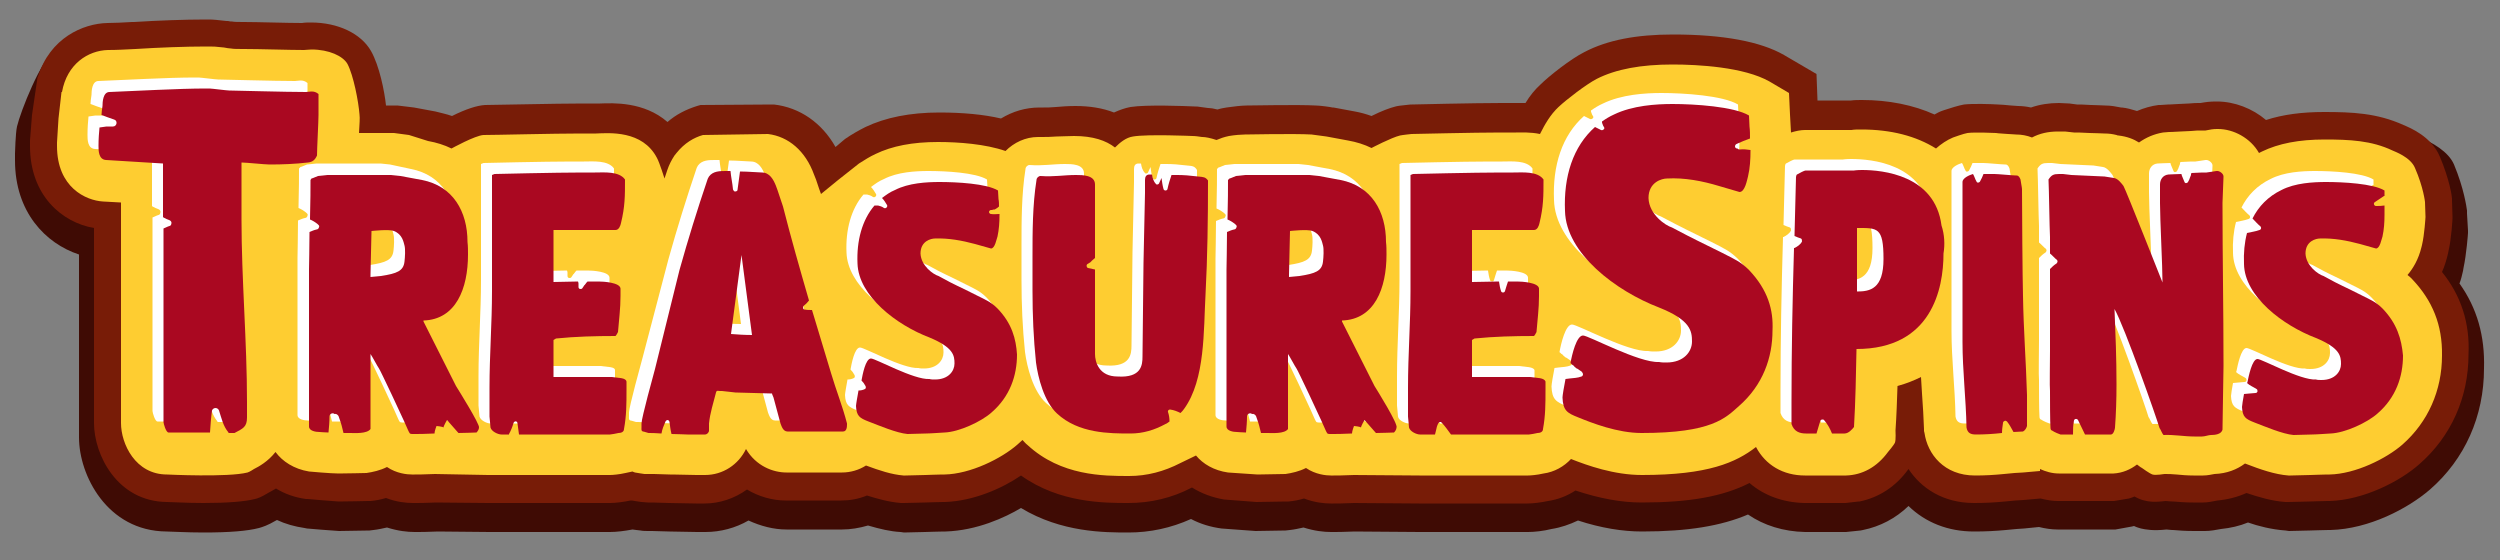
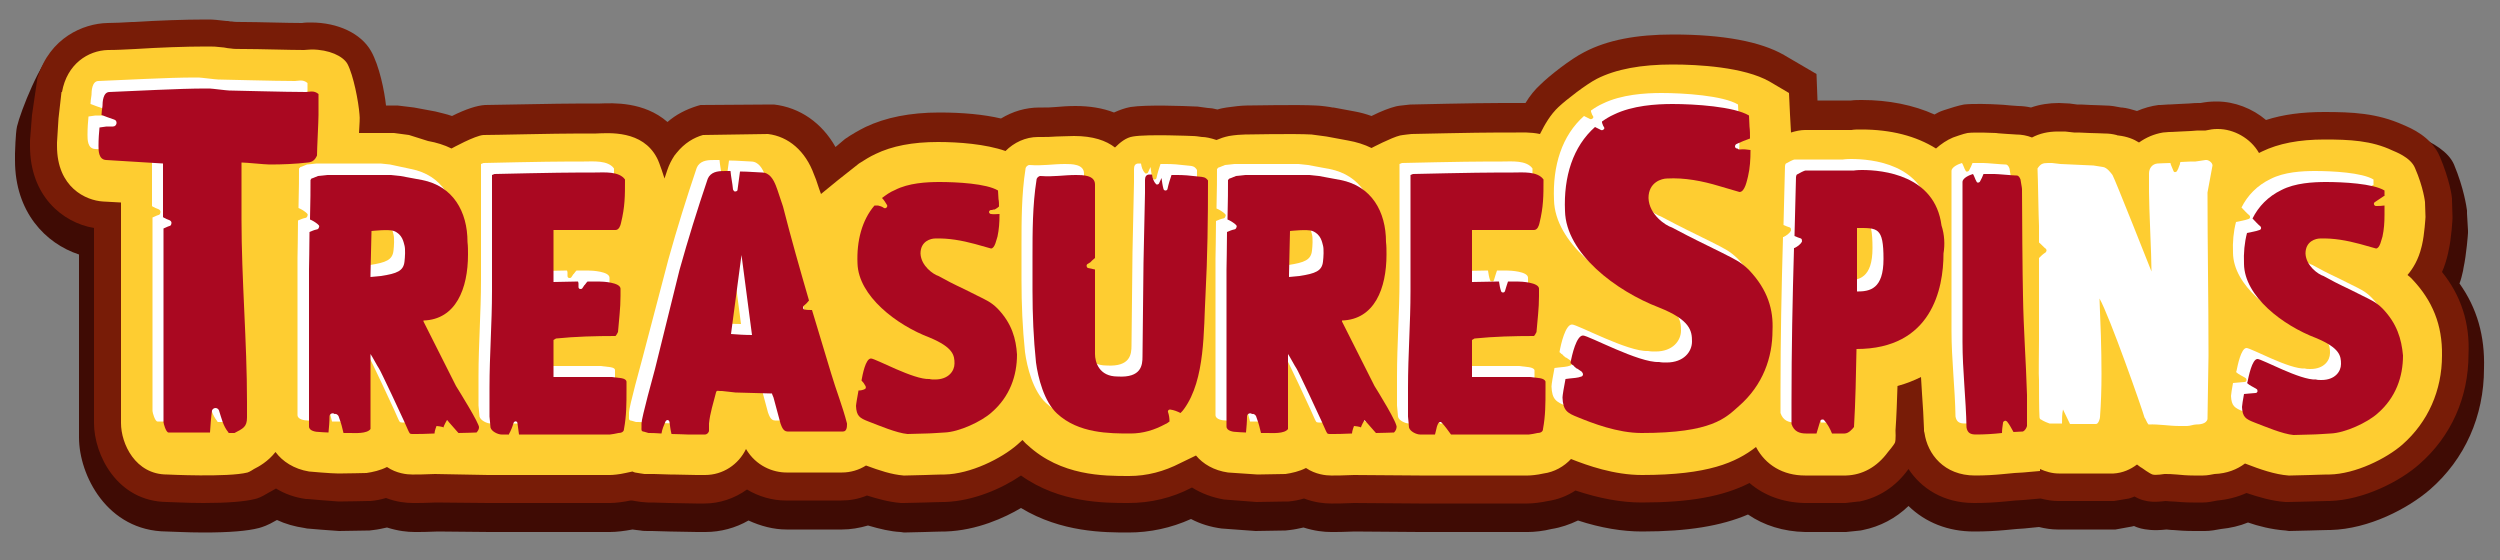
<svg xmlns="http://www.w3.org/2000/svg" version="1.1" id="Layer_1" x="0px" y="0px" viewBox="0 0 500 112" style="enable-background:new 0 0 500 112;" xml:space="preserve">
  <rect x="0" y="0" width="500" height="112" fill="#808080" stroke="none" />
  <style type="text/css">
	.st0{fill:#3F0B04;}
	.st1{fill:#781C07;}
	.st2{fill:#FECD31;}
	.st3{fill:#FFFFFF;}
	.st4{fill:#AA0821;}
</style>
  <g>
    <path class="st0" d="M491.9,56.7c0.3-0.8,0.5-1.6,0.7-2.5l0.1-0.6c0.6-2.8,0.9-6.9,0.9-7l0-0.5l-0.2-3.4l0-0.6   c-0.1-0.7-0.6-4.4-2.6-9.2c-2.2-5.1-12.5-7.3-14.2-8c-5.8-2.7-21.7,5.1-27.5,5.1c-6.9,0-48.7-3.8-50.5-3.5   c-1,0.2-34.7-0.1-34.7-0.1S342.6,39,340,39c-6.6,0-168-6.4-174.6-6.4c-5.5,0-10.2-2.5-13.3-6.4c-1.3,0.3-2.6,0.5-4,0.5   c-1.6-0.2-3.1-0.4-4.7-0.6c-0.9-0.2-1.7-0.5-2.5-0.9c-2.8,1.8-6,2.8-9.3,2.8c-5.1,0-9.4-2.1-12.6-5.5c-6.5,1.7-13.3,1.7-20,1.7   c-2.1,1.8-4.5,3.4-7.1,4.8c-8.7,4.6-18.7,2-24.1-6.3c-1.9-2.9-2.6-6.3-2.4-9.8C62,11,57.5,13.6,56,10c-3-0.1-31.7,0.5-33,1   c-2.2,1.1-9-2.9-12-1c-2.8,1.9-6.9,12.3-7.6,15.3C3.1,26.6,3,30.7,3,30.7l0,0.5c0,0.3,0,0.6,0,0.9c0,10.3,6.1,16.6,12.8,18.8v36.6   c0,7.5,5.6,18.7,17.5,18.8c0.9,0,4,0.2,7.4,0.2c5.2,0,8.8-0.3,11.1-0.9c0.7-0.2,1.7-0.5,3.4-1.5c0.1,0,0.1-0.1,0.2-0.1   c1.7,0.8,3.5,1.3,5.5,1.6l0.5,0.1c1.1,0.1,4.8,0.4,6.4,0.5c1.4,0,4.7-0.1,6.1-0.1l0.8-0.1c0.9-0.1,1.8-0.3,2.7-0.5   c2.2,0.7,4.1,0.9,5.5,0.9h0.5c0.7,0,1.9,0,4.2-0.1l10.3,0.1H122c1.3,0,2.9-0.2,4.5-0.5c0.5,0.1,1,0.1,1.6,0.2   c0.5,0.1,1.1,0.1,1.6,0.1c0.1,0,0.4,0,0.7,0l3.5,0.1l5.5,0.1h1.7c3,0,6-0.8,8.6-2.3c2.4,1.1,5,1.8,7.6,1.8h11.1   c1.7,0,3.5-0.3,5.2-0.8c2.4,0.7,4.5,1.2,6.5,1.3l0.7,0.1l4.2-0.1c1,0,2.2-0.1,3.7-0.1l0.4,0c6.3-0.2,11.9-2.8,15.1-4.7   c8.1,4.9,16.7,4.9,21.5,4.9c4.3,0,8.5-0.9,12.5-2.7c1.9,1,3.9,1.6,6.1,1.9l6.8,0.5l6-0.1l0.9-0.1c0.9-0.1,1.8-0.3,2.7-0.5   c2.2,0.7,4.1,0.9,5.5,0.9h0.5c0.7,0,1.9,0,4.2-0.1c1.3,0,12.3,0.1,13,0.1h21.7c1.3,0,3.1-0.2,4.7-0.6c1.9-0.3,3.6-0.9,5.3-1.7   c4.6,1.5,8.9,2.2,12.8,2.2c9.1,0,15.8-1.1,21.2-3.4c3.2,2.2,7.1,3.4,11.4,3.5l8.2,0l2.9-0.3l0.5-0.1c3.4-0.7,6.5-2.3,9.1-4.8   c3.4,3.3,7.9,5.1,13.1,5.1c2.3,0,4.3-0.1,6.4-0.3l2.1-0.2c0.5,0,1-0.1,1.5-0.1l3-0.3c1.2,0.3,2.5,0.5,3.7,0.5l11.6,0l3.3-0.6   l0.4-0.1c0.6,0.3,1.1,0.4,1.4,0.5c0.9,0.2,2.4,0.5,5.1,0.2c0.3,0,0.7,0.1,1.1,0.1l0.2,0c1.1,0.1,2.5,0.2,4.2,0.2l2,0l0.2,0   c1.1,0,2.1-0.2,3.2-0.4c1.9-0.2,3.7-0.6,5.4-1.3c2,0.7,4.7,1.4,7.5,1.6l0.7,0.1l4.2-0.1c1,0,2.2-0.1,3.7-0.1l0.4,0   c7.7-0.2,15.5-4.3,19.9-8.1c7-6.1,10.8-14.7,10.8-24.2C497,67.2,495.4,61.6,491.9,56.7z" />
    <g>
      <path class="st1" d="M488.4,54.4c0.5-1.1,0.9-2.4,1.2-3.7l0.1-0.5c0.6-2.5,0.8-6.5,0.8-6.5l0-0.3l-0.1-3.3l0-0.4    c0-0.4-0.5-3.8-2.4-8.3c-1.7-4.1-5.9-5.8-7.3-6.4c-5.3-2.4-10.3-2.6-15.9-2.6c-4.4,0-8.2,0.5-11.6,1.6c-2.7-2.3-6.3-3.7-9.8-3.7    h-0.2c-1.2,0-2,0.1-3.1,0.3l-0.3,0c-0.5,0-1.1,0-2,0.1l-2.1,0.1c-1.6,0.1-2,0.1-2.1,0.1l-1.5,0.1l-0.4,0c-1.5,0.2-2.9,0.6-4.3,1.2    c-1-0.3-2-0.6-3-0.7l-0.2,0c-1-0.2-2-0.4-3.2-0.4c-0.3,0-2-0.1-2.7-0.1l-0.1,0c-1.4-0.1-2.3-0.1-2.8-0.1l-1.5-0.2l-2.1-0.1    c-2,0-3.9,0.3-5.6,0.9c-0.9-0.2-1.8-0.3-2.6-0.3c-0.3,0-1-0.1-1.4-0.1c-1.2-0.1-1.9-0.2-2.6-0.2c-1.5-0.1-5.1-0.2-6.8,0    c-1.1,0.2-2.7,0.7-3.9,1.1l-0.3,0.1c-0.6,0.2-1.2,0.5-1.7,0.8c-4.2-1.9-9.2-2.9-14.5-2.9c-0.7,0-1.5,0-2.2,0.1h-6.7l-0.2-5.3    l-6.5-3.8c-4.7-2.7-12.2-4.1-22.2-4.1c-7.3,0-13.1,1.1-17.7,3.5c-2.8,1.4-7.2,4.9-8.8,6.5c-1.1,1-2.1,2.2-3,3.7    c-0.7,0-1.4,0-1.9,0l-0.1,0c-0.1,0-0.2,0-0.3,0h-2.5c-5.5,0-17.8,0.3-17.9,0.3l-0.3,0c-2,0.2-2.7,0.3-3,0.4    c-1.2,0.3-2.8,0.9-4.8,1.9c-1.1-0.4-2.2-0.7-3.3-0.9l-4.3-0.8l-0.2,0c-0.4-0.1-2.5-0.4-3.4-0.4c-3.4-0.2-12.7,0-13.7,0    c-1,0-2.8,0.2-4.1,0.4c-0.6,0.1-1.2,0.2-1.8,0.4c-0.8-0.2-1.4-0.3-1.8-0.3l-0.1,0c-0.8-0.1-1.5-0.2-2.2-0.3l-0.3,0    c-2.2-0.1-9.8-0.4-13,0.1c-1.1,0.2-2.2,0.6-3.3,1.1c-2.3-0.9-4.9-1.3-7.7-1.3c-1.5,0-2.8,0.1-3.9,0.2c-1,0.1-1.8,0.1-2.5,0.1    l-0.8,0c-2.8,0-5.4,0.8-7.7,2.2c-3.4-0.8-7.6-1.2-12.3-1.2c-5.9,0-10.8,1-14.8,2.9c-1.4,0.7-2.8,1.5-4.1,2.4l-1.9,1.6    c-2.7-4.8-7.1-7.9-12.3-8.5l-0.4,0L140.1,21l-0.7,0.2c-2.2,0.7-4.2,1.7-5.9,3.2c-4.7-4.1-10.9-3.8-13.5-3.7l-0.6,0    c-0.1,0-0.2,0-0.3,0h-2.5c-5.6,0-17.4,0.3-19.6,0.3c-1.6,0.1-3.8,0.8-6.6,2.2c-1.1-0.4-2.2-0.6-3.3-0.9l-4.3-0.8l-3.3-0.4l-2.3,0    c-0.3-2.8-1.3-7.9-3-10.9c-2-3.5-6.6-5.7-12-5.7c-0.6,0-1.2,0-1.8,0.1c-3,0-8.8-0.2-11.6-0.2c-1,0-1.9,0-2.4-0.1    c-0.2,0-0.5,0-0.8-0.1l-0.3,0c-1.8-0.2-2.6-0.3-3.5-0.3h-0.7c-4.2,0-9.6,0.2-14.3,0.5l-0.4,0c-1.8,0.1-3.5,0.2-4.9,0.2    c-4.9,0.1-11.5,3-13.9,10.7l-0.1,0.2L6.4,23L6,28.1l0,0.3c0,0.3,0,0.6,0,0.8c0,9.9,6.4,15.3,12.8,16.4v39    c0,6.3,4.6,15.7,14.6,15.8c0.9,0,4,0.2,7.3,0.2c4.9,0,8.3-0.3,10.3-0.8c0.5-0.1,1.3-0.4,2.6-1.2c0.4-0.2,0.9-0.5,1.6-0.9    c1.8,1.1,3.8,1.8,6,2.1l0.3,0c1.1,0.1,4.7,0.4,6.2,0.5c1.6,0,5.9-0.1,5.9-0.1l0.5,0c1.1-0.1,2.1-0.3,3.1-0.6c2.1,0.8,4,1,5.4,1    h0.5c0.7,0,1.9,0,4.1-0.1l10.4,0.1H122c1.1,0,2.7-0.2,4.1-0.5c0.1,0,0.2,0,0.3,0c0.5,0.1,1.2,0.2,1.9,0.3c0.4,0,0.9,0.1,1.3,0.1    c0.1,0,0.5,0,0.9,0l3.3,0.1l5.4,0.1h1.7c3,0,6-1,8.5-2.8c2.3,1.4,5.1,2.2,7.7,2.2h11.1c1.8,0,3.5-0.3,5.2-1    c1.9,0.6,4.3,1.3,6.8,1.5l0.6,0l4.2-0.1c0.9,0,2.2-0.1,3.6-0.1l0.4,0c5.7-0.2,11.4-2.7,15.2-5.3c7.7,5.5,16.6,5.5,21.5,5.5    c4.4,0,8.7-1,12.7-3.1c1.9,1.2,4.1,2,6.4,2.4l6.5,0.5l5.8-0.1l0.6,0c1.1-0.1,2.1-0.3,3.1-0.6c2.1,0.8,4,1,5.4,1h0.5    c0.7,0,1.9,0,4.1-0.1c1,0,12.3,0.1,13,0.1h21.7c1.1,0,2.7-0.2,4.1-0.5c2-0.3,3.8-1,5.5-2.1c4.8,1.6,9.2,2.4,13.2,2.4    c9.6,0,16.3-1.2,21.6-3.9c2.9,2.5,6.7,3.9,11,4l8.2,0l2.6-0.3l0.2,0c3.9-0.8,7.3-3,9.8-6.5c2.5,3.8,6.9,6.8,13.1,6.8    c2.2,0,4.1-0.1,6.2-0.3l2.1-0.2c0.5,0,1.1-0.1,1.6-0.1l3.4-0.3c1.2,0.3,2.4,0.5,3.5,0.5l11.2,0l3-0.5l0.3-0.1    c0.3-0.1,0.6-0.2,0.8-0.3c0.9,0.5,1.5,0.7,2,0.8c0.7,0.2,1.8,0.4,4.2,0.1c0.3,0,0.9,0.1,1.4,0.1l0.2,0c1.1,0.1,2.4,0.2,3.9,0.2    l1.9,0l0.1,0c0.9,0,1.9-0.2,2.9-0.4c2.1-0.2,4-0.7,5.8-1.5c2.4,0.8,5,1.6,7.8,1.8l0.6,0l4.2-0.1c0.9,0,2.2-0.1,3.6-0.1l0.4,0    c6.9-0.2,14.2-4,18-7.4c6.3-5.5,9.8-13.3,9.8-21.9C494,64.6,492.2,59.1,488.4,54.4z" />
    </g>
    <path class="st2" d="M482.4,55.8L482.4,55.8c-0.3-0.3-0.6-0.6-0.9-0.8c1.1-1.3,2.2-3.1,2.8-5.6l0.1-0.4c0.5-2.1,0.7-5.6,0.7-5.6   l-0.1-3c0,0-0.3-2.9-2-6.8c-0.9-2.2-4.1-3.3-4.5-3.5c-4.2-2-8.6-2.2-13.6-2.2c-5.1,0-9.2,0.8-12.5,2.4c-0.2,0.1-0.4,0.2-0.6,0.3   c-1.7-3-5.1-4.8-8.2-4.8h-0.2c-0.8,0-1.3,0.1-2.3,0.3c-0.1,0-0.2,0-0.3,0l-0.6,0c-0.5,0-1.1,0-2,0.1l-2.1,0.1   c-1.7,0.1-2.1,0.1-2.3,0.1l-1.2,0.1c-1.8,0.3-3.4,1-4.8,2c-1.1-0.7-2.4-1.2-4.1-1.4c-0.1,0-0.2,0-0.4-0.1c-0.8-0.2-1.5-0.3-2.4-0.3   c-0.4,0-1.9-0.1-3-0.1c-1.6-0.1-2.5-0.1-3.1-0.1l-1.8-0.2h-1.4c-2,0-3.7,0.4-5.2,1.2c-1-0.4-2.1-0.6-3.2-0.6   c-0.3,0-1.1-0.1-1.6-0.1c-1.1-0.1-1.8-0.1-2.4-0.2c0,0-4.3-0.2-5.7,0c-0.7,0.1-2.9,0.9-2.9,0.9c-1.2,0.5-2.4,1.3-3.4,2.2   c-4-2.5-9-3.8-14.9-3.8c-0.8,0-1.5,0-2,0.1h-9.3c-0.9,0-1.8,0.2-2.8,0.5l-0.2-3.6l-0.2-4.3l-3.9-2.3c-5.1-2.9-14.3-3.4-19.4-3.4   c-6.2,0-11.3,0.9-15.2,2.9c-2.1,1.1-6,4.1-7.6,5.6c-1.6,1.5-2.7,3.4-3.7,5.4c-1.9-0.4-3.7-0.3-4.8-0.3c-0.2,0-0.4,0-0.6,0h-2.5   c-5.4,0-17.3,0.3-17.8,0.3c0,0-1.9,0.2-2.3,0.3c-1.7,0.4-5.7,2.5-5.7,2.5c-1.4-0.7-3-1.2-4.7-1.5l-4.3-0.8c0,0-2.2-0.3-3-0.4   c-3.3-0.2-13.3,0-13.3,0c-0.6,0-2.1,0.1-3.2,0.3c-1,0.2-1.8,0.5-2.5,0.8c-1.2-0.4-2.2-0.6-2.8-0.6l-0.1,0c-0.7-0.1-1.3-0.2-1.9-0.2   c0,0-9-0.4-11.9,0.1c-1.4,0.2-2.6,1.2-3.6,2.2c-1.8-1.4-4.4-2.3-8.2-2.3c-1.3,0-2.5,0.1-3.5,0.1c-1.2,0.1-2.1,0.1-3.2,0.1l-0.5,0   c-2.5,0-4.8,1.1-6.5,2.8c-4-1.4-9.4-1.8-13.5-1.8c-5.1,0-9.2,0.8-12.5,2.4c-1.1,0.5-2.2,1.2-3.3,1.9l-4.3,3.4l-3.3,2.7   c-0.2-0.5-0.5-1.4-1-2.9l-0.4-1c-1.7-4.7-5.1-7.6-9.2-8.1l-13,0.2c-1.8,0.5-3.7,1.6-5.3,3.6l-0.4,0.5c-0.6,0.9-1.1,1.9-1.4,2.8   c-0.2,0.6-0.4,1.2-0.6,1.8c0,0-1-3.2-1.5-4.1c-2.9-5.6-9.6-5-12.2-4.9c-0.2,0-0.4,0-0.6,0h-2.5c-5.4,0-17.1,0.3-19.4,0.3   c-1.7,0.1-6.4,2.7-6.4,2.7c-1.4-0.7-3-1.2-4.7-1.5L81.8,27l-3-0.4h-7c0.1-1.8,0.2-3,0.1-3.7c-0.2-2.6-1.2-7.8-2.4-10.1   c-0.9-1.6-3.7-2.9-7.2-2.9c-0.6,0-1.1,0.1-1.5,0.1c-2.9,0-8.8-0.2-12-0.2c-1.2,0-2.1,0-2.6-0.1c-0.3,0-0.9-0.1-1.4-0.2   c-1.7-0.2-2.2-0.2-2.9-0.2h-0.7c-4.1,0-9.4,0.2-14.1,0.5c-2,0.1-3.8,0.2-5.5,0.2c-4,0.1-8.2,2.8-9.2,8.4l-0.1,0l-0.6,5.3l-0.3,4.8   c0,0.2,0,0.5,0,0.7c0,8.3,5.8,10.9,9.2,11.1l3.6,0.2v44.1c0,4.2,2.9,10.3,9.2,10.3c0,0,12.2,0.6,16.1-0.4c0.4-0.1,1.3-0.7,1.3-0.7   c1-0.5,2.8-1.5,4.3-3.4c1.4,1.9,3.7,3.4,6.7,3.9c0,0,4.4,0.4,5.9,0.4c1.4,0,5.6-0.1,5.6-0.1c1.3-0.2,2.7-0.5,4.1-1.2   c1.9,1.3,4,1.5,5,1.5h0.5c0.6,0,1.8,0,4.1-0.1L97.6,95H122c0.5,0,1.8-0.1,3.1-0.4c0.5-0.1,1-0.2,1.4-0.3c0,0,0.4,0.2,0.5,0.2   c0.5,0.1,1.9,0.3,1.9,0.3c0.2,0,0.5,0,0.8,0c0.2,0,0.6,0,1.1,0l3.2,0.1c0.2,0,0.3,0,0.5,0l4.8,0.1h1.7c3.6,0,6.7-2.1,8.2-5.2   c2,3.4,5.4,4.7,8.1,4.7h11.1c1.7,0,3.4-0.5,4.8-1.4c2.7,1,5.1,1.8,7.5,2l0.4,0l4-0.1c0.8,0,2-0.1,3.3-0.1l0.5,0   c5.2-0.1,11.4-3.2,14.6-6c0.3-0.3,0.7-0.6,1-0.9c0.3,0.3,0.6,0.7,1,1c6.7,6.2,15.2,6.2,20.3,6.2c3.6,0,7-0.9,10.3-2.6l3.1-1.5   c1.4,1.7,3.6,3,6.4,3.4l5.9,0.4l5.6-0.1c1.3-0.2,2.7-0.5,4.1-1.2c1.9,1.3,4,1.5,5,1.5h0.5c0.6,0,1.8,0,4.1-0.1   c0,0,12.3,0.1,13.1,0.1h21.7c0.5,0,1.8-0.1,3.1-0.4c2.2-0.3,4.1-1.4,5.5-2.9c3.3,1.3,8.6,3.2,14.2,3.2c0,0,0,0,0,0   c13.2,0,18.8-2.5,22.8-5.6c1.9,3.6,5.4,5.7,9.8,5.7l8.2,0l0,0c3.3-0.1,6.2-1.7,8.4-4.7c0,0,1.2-1.4,1.4-1.9   c0.2-0.6,0.1-2.4,0.1-2.4c0.2-2.9,0.3-5.9,0.4-8.9c1.8-0.5,3.3-1.1,4.7-1.8c0.1,1.1,0.1,2.2,0.2,3.3c0.2,2.5,0.3,4.8,0.4,7.1l0,0.4   l0.1,0.4c0.6,4.2,3.9,8.5,10.1,8.5c2,0,3.8-0.1,5.8-0.3l2.1-0.2c0.6,0,1.1-0.1,1.7-0.1l3.4-0.3l0-0.4c1.1,0.5,2.4,0.9,3.8,0.9   l10.9,0v0c1.8-0.1,3.4-0.8,4.7-1.8c0.3,0.2,0.6,0.5,1,0.7c0,0,1.5,1.1,2.1,1.3c0.6,0.2,2.4-0.1,2.4-0.1c0.7,0,1.5,0,2.4,0.1   c1,0.1,2.2,0.2,3.4,0.2l1.9,0c0.9,0,1.7-0.2,2.3-0.3c2.5-0.1,4.5-0.9,6.1-2.1c3.1,1.2,6,2.2,8.7,2.4l0.4,0l4-0.1   c0.8,0,2-0.1,3.3-0.1l0.5,0c5.2-0.1,11.4-3.2,14.6-6c5.1-4.5,7.9-10.8,7.9-17.8C488.5,65,486.5,60.1,482.4,55.8z M45.8,9.8   C45.8,9.8,45.8,9.8,45.8,9.8c0.1,0,0.2,0,0.3,0C45.9,9.8,45.9,9.8,45.8,9.8z M72.7,51.2L72.7,51.2C72.7,51.2,72.7,51.2,72.7,51.2   C72.7,51.2,72.7,51.2,72.7,51.2z M117.6,56.6L117.6,56.6 M188.9,94.8L188.9,94.8C188.9,94.8,188.9,94.8,188.9,94.8   C188.9,94.8,188.9,94.8,188.9,94.8z M403.3,26.7C403.3,26.7,403.2,26.7,403.3,26.7C403.3,26.7,403.3,26.7,403.3,26.7z" />
    <g>
      <path class="st3" d="M60.1,16.1c-0.4,0-0.8,0.1-1.1,0.1c-4,0-14.7-0.3-15.4-0.3c-0.4,0-3.5-0.4-3.9-0.4H39    c-5.6,0-13.9,0.5-19.3,0.7c-1.3,0-1.4,2-1.4,2.8c-0.1,0.7-0.2,1.3-0.2,1.8c0.8,0.3,1.6,0.6,2.5,0.9c0.8,0.2,0.6,1.4-0.2,1.4    c-0.2,0-0.5,0-0.7,0c-0.1,0-0.2,0-0.3,0c-0.1,0-0.1,0-0.2,0c0,0,0,0-0.1,0c-0.5,0.1-0.9,0.1-1.4,0.2c-0.1,1.1-0.2,2.2-0.2,3.7    c0,0.9,0,2.7,1.5,2.8l11.4,0.7v10.7c0,0,0.1,0.1,0.1,0.1c0.2,0.1,0.4,0.2,0.6,0.3c0.2,0.1,0.3,0.1,0.5,0.2    c0.3,0.1,0.5,0.3,0.5,0.6c0,0.1-0.1,0.3-0.1,0.4c-0.1,0.1-0.2,0.2-0.3,0.2c-0.1,0-0.2,0.1-0.3,0.1c-0.3,0.1-0.6,0.3-0.9,0.4v38.7    c0,0.3,0.5,2.1,1,2.1h8.3c0.1-1.5,0.2-3,0.4-4.4c0.1-0.3,0.4-0.5,0.7-0.5c0.3,0,0.6,0.2,0.7,0.5c0.5,1.5,0.8,3.1,1.9,4.4    c0,0,0,0,0,0.1h1.2c1.7-0.9,2.5-1.2,2.5-3.1v-3.1c0-12.2-1.1-24.4-1.1-36.6V30.3c0.9,0,4.7,0.4,5.6,0.4c2.6,0,5.1-0.1,7.7-0.4    c0.9-0.1,1.4-0.5,1.8-1.4c0-1.4,0.3-6.8,0.3-8.1v-4.2C61,16.2,60.6,16.1,60.1,16.1z" />
      <path class="st3" d="M272.7,75l-6.5-12.9v-0.2c6.5-0.2,8.9-6.4,8.9-13.2c0-0.8,0-1.7-0.1-2.5c0-6.1-2.9-11.2-9.1-12.4l-4.3-0.8    l-1.9-0.2h-12.8c-0.2,0-1.6,0.2-1.9,0.2c-0.1,0-1.1,0.5-1.3,0.5l-0.3,0.3c0,1.2,0,4.5-0.1,7.9c0.5,0.2,1,0.5,1.5,0.9    c0.1,0.1,0.2,0.2,0.3,0.3c0,0.1,0.1,0.2,0,0.3c0,0.2-0.2,0.5-0.5,0.5c-0.5,0.1-0.9,0.3-1.4,0.5c0,3.3-0.1,6.4-0.1,7.5V83    c0,0.9,1.4,1.1,2.1,1.1c0.3,0,1,0.1,1.8,0.1c0.1-1.1,0.2-2.1,0.2-3.2c0-0.6,0.7-0.8,1-0.5c0.3-0.1,0.6,0.1,0.8,0.4    c0.3,0.8,0.6,1.7,0.8,2.6c0.1,0.3,0.1,0.5,0.2,0.8h1.3c0.9,0,3.4,0.2,4.1-0.8v-15c0.3,0.4,1.4,2.5,1.7,2.9    c0.2,0.2,4.9,10.2,5,10.5c0.1,0.2,0.7,1.6,0.8,1.8c0.3,0.6,0.3,0.8,0.8,0.8h0.5c0.7,0,2.2,0,4-0.1c0-0.5,0.4-1.5,0.4-1.5    s1.2,0.1,1.4,0.3c0-0.3,0.7-1.5,0.7-1.5s2.1,2.4,2.2,2.5c0,0,0,0,0,0c0,0,0,0,0.1,0.1c1.6,0,2.9-0.1,3.6-0.1    c0.2-0.1,0.5-0.6,0.5-1C277.5,82.7,273.2,75.8,272.7,75z M262.4,50.1c-0.2,1.9-1.5,2.4-4.7,2.9c-0.2,0-1.9,0.2-2.1,0.2v-0.5    c0-1.1,0.2-7.7,0.2-8.7c0,0,3.5-0.4,4.5,0c1.7,0.7,1.9,2.2,2.1,2.9C262.6,47.6,262.5,49.3,262.4,50.1z" />
      <path class="st3" d="M89,75l-6.5-12.9v-0.2c6.5-0.2,8.9-6.4,8.9-13.2c0-0.8,0-1.7-0.1-2.5c0-6.1-2.9-11.2-9.1-12.4L78,32.9    l-1.9-0.2H63.3c-0.2,0-1.6,0.2-1.9,0.2c-0.1,0-1.1,0.5-1.3,0.5l-0.3,0.3c0,1.2,0,4.5-0.1,7.9c0.5,0.2,1,0.5,1.5,0.9    c0.1,0.1,0.2,0.2,0.3,0.3c0,0.1,0.1,0.2,0,0.3c0,0.2-0.2,0.5-0.5,0.5c-0.5,0.1-0.9,0.3-1.4,0.5c0,3.3-0.1,6.4-0.1,7.5V83    c0,0.9,1.4,1.1,2.1,1.1c0.3,0,1,0.1,1.8,0.1c0.1-1.1,0.2-2.1,0.2-3.2c0-0.6,0.7-0.8,1-0.5c0.3-0.1,0.6,0.1,0.8,0.4    c0.3,0.8,0.6,1.7,0.8,2.6c0.1,0.3,0.1,0.5,0.2,0.8H68c0.9,0,3.4,0.2,4.1-0.8v-15c0.3,0.4,1.4,2.5,1.7,2.9c0.2,0.2,4.9,10.2,5,10.5    c0.1,0.2,0.7,1.6,0.8,1.8c0.3,0.6,0.3,0.8,0.8,0.8h0.5c0.7,0,2.2,0,4-0.1c0-0.5,0.4-1.5,0.4-1.5s1.2,0.1,1.4,0.3    c0-0.3,0.7-1.5,0.7-1.5s2.1,2.4,2.2,2.5c0,0,0,0,0,0c0,0,0,0,0.1,0.1c1.6,0,2.9-0.1,3.6-0.1c0.2-0.1,0.5-0.6,0.5-1    C93.8,82.7,89.5,75.8,89,75z M78.7,50.1c-0.2,1.9-1.5,2.4-4.7,2.9c-0.2,0-1.9,0.2-2.1,0.2v-0.5c0-1.1,0.2-7.7,0.2-8.7    c0,0,3.5-0.4,4.5,0c1.7,0.7,1.9,2.2,2.1,2.9C78.9,47.6,78.8,49.3,78.7,50.1z" />
      <path class="st3" d="M121.8,73.4l-1.7-0.2h-11.6v-7.4l0.5-0.3c3.9-0.4,8-0.5,11.9-0.5c0.2-0.2,0.4-0.6,0.5-0.8    c0.2-2.6,0.5-4.6,0.5-7.2v-1.5c-0.1-1.2-3.4-1.4-4.4-1.4l-2.2,0c-0.1,0.1-0.1,0.2-0.2,0.2c-0.1,0.1-0.1,0.2-0.2,0.3    c0,0-0.1,0.1-0.1,0.1c0,0,0,0,0,0c0,0,0,0.1-0.1,0.1c-0.1,0.2-0.3,0.4-0.4,0.6c-0.1,0.2-0.3,0.2-0.4,0.2c-0.2,0-0.4-0.1-0.4-0.4    c0-0.1,0-0.2,0-0.4c0,0,0-0.1,0-0.1c0-0.1,0-0.1,0-0.2c0-0.2-0.1-0.3-0.1-0.4l-4.9,0.1V43.8h12.4c0.7,0,1-0.9,1.1-1.4    c0.8-3.3,0.8-5.4,0.8-8.7c-1.2-1.7-4.2-1.4-6-1.4h-2.5c-5.3,0-17.6,0.3-17.6,0.3l-0.5,0.2V56c0,6.5-0.5,12.8-0.5,19.3v5.8    c0,0.2,0.2,1.9,0.2,2.2c0.2,0.8,1.5,1.4,2.2,1.4h1.5c0,0,0,0,0-0.1c0.4-0.7,0.7-1.5,0.9-2.2c0.2-0.5,0.8-0.4,0.8,0.1    c0.1,0.7,0.2,1.4,0.3,2.2h18.1c0.2,0,1.3-0.2,1.7-0.3c0.5,0,1.1-0.2,1.1-0.8c0.5-2.7,0.5-5.1,0.5-7.8V74    C123,73.5,121.9,73.4,121.8,73.4z" />
      <path class="st3" d="M164,72.4c-1.3-4.2-2.5-8.4-3.8-12.6c-0.5,0-1,0-1.5-0.1c-0.3,0-0.4-0.5-0.2-0.7c0.4-0.3,0.8-0.7,1.1-1.1    c-1.8-6.2-3.6-12.5-5.2-18.8c-0.2-0.5-1.1-3.4-1.4-4.1c-0.5-1.3-1.3-2.7-2.8-2.7c-0.6,0-2.8-0.2-4.4-0.2c-0.2,1.2-0.3,2.5-0.5,3.7    c0,0.2-0.3,0.3-0.5,0.3c-0.2,0-0.3-0.2-0.4-0.4c-0.1-1.2-0.4-2.5-0.5-3.7h-0.9c-1.2,0-2.6,0-3.4,1.1c0,0-0.3,0.5-0.3,0.6    c-2,5.9-3.9,12-5.6,18.1l-5.2,19.8c-0.3,1.1-2.7,9.8-2.7,10.9v0.7c0,0.4-0.1,0.8,0.3,0.9c0.2,0,1,0.3,1.1,0.3c0.4,0,1.5,0,2.6,0.1    c0.1-0.8,0.5-1.7,0.8-2.4c0.2-0.4,0.7-0.4,0.8,0.1c0.1,0.8,0.2,1.6,0.4,2.4c1.3,0,2.5,0.1,3.2,0.1h3.5c0.4,0,0.8-0.4,0.8-0.8v-1.4    c0.2-2.1,0.9-4.2,1.4-6.2c0.1-0.5,0.5-0.3,0.8-0.3h0.4c0.3,0,2.4,0.3,2.7,0.3c1.1,0,6.2,0.2,7.3,0.2c0,0.1,0.3,0.7,0.3,0.8    l1.4,5.2c0.2,0.5,0.5,1.6,1.4,1.6h11.1c0.7,0,0.8-0.8,0.8-1.4v-0.2C166.3,79,165,75.8,164,72.4z M144,64.6l2.1-15.8    c2,15.3,2.1,15.9,2.1,16C146.8,64.8,145.2,64.7,144,64.6z" />
-       <path class="st3" d="M197.3,59.5c-1.3-1.3-2.3-1.7-4.1-2.6c-4.1-2.1-3.7-1.7-7.7-3.9c-1-0.3-3.5-2-3.6-4.5c0-2.5,2.1-3,2.9-3    c2.7-0.1,5.4,0.4,8,1.1l3.2,0.9c0.8,0,1.1-1.9,1.3-2.4c0.3-1.4,0.4-2.8,0.4-4.3c0-0.1,0-0.2,0-0.2c-0.6,0-1.1,0.1-1.7,0    c-0.2,0-0.4-0.2-0.4-0.4c0-0.2,0.2-0.4,0.4-0.4c-0.1,0,0.1,0,0.1,0c0,0,0.1,0,0.1,0c0.1,0,0.2-0.1,0.3-0.1c0,0,0.1,0,0.1,0    c0,0,0.1,0,0,0c0,0,0,0,0.1,0c0.1,0,0.2-0.1,0.2-0.1c0.2-0.1,0.5-0.3,0.7-0.5c0-0.5,0-1-0.1-1.5l-0.1-1.7    c-2.3-1.4-8.3-1.7-11.7-1.7c-2.6,0-6.2,0.2-8.9,1.6c-1,0.4-1.8,1-2.6,1.6c0.4,0.4,0.7,0.9,1,1.4c0.2,0.3-0.2,0.8-0.6,0.6    c-0.4-0.3-0.8-0.4-1.2-0.5c0,0,0,0,0,0c0,0-0.1,0-0.1,0c-0.1,0-0.1,0-0.2,0c-0.1,0-0.2,0-0.3,0c0,0-0.1,0-0.1,0    c-2.5,2.9-3.6,7.1-3.4,11.6c0.2,6.5,7.8,12.3,14.4,14.8c4.8,2,5,3.6,5,5.2c0,1.5-1.2,3.2-3.9,3.2c-0.4,0-0.8,0-1.1-0.1    c-3.1,0.2-10.8-4.1-11.7-4.1c-1.1,0-1.7,3.3-1.9,4.4c0.3,0.3,0.6,0.7,0.8,1.1c0.1,0.2,0.1,0.5-0.1,0.6c-0.4,0.2-0.8,0.3-1.3,0.3    c-0.2,1.1-0.5,2.8-0.5,3.1c0.1,2,0.7,2.4,2.5,3.1c2.1,0.8,5.6,2.3,7.8,2.5l3.7-0.1c0.9,0,3.5-0.2,3.7-0.2c2.9-0.1,7.4-2.2,9.4-4    c3.7-3.2,5.1-7.4,5.1-11.6C201,65.6,200.2,62.5,197.3,59.5z" />
      <path class="st3" d="M237.4,33.1c-1.6-0.2-2.9-0.3-4.1-0.3c-0.4,0-0.8,0-1.2,0c-0.3,0.9-0.6,1.8-0.8,2.8c-0.1,0.4-0.7,0.4-0.8,0    c-0.2-0.7-0.3-1.5-0.4-2.2c-0.2,0.4-0.3,0.7-0.5,1.1c-0.1,0.2-0.5,0.3-0.6,0.1c-0.5-0.5-0.7-1.2-0.8-1.9c-0.1,0-0.3,0-0.5,0    c-0.7,0-0.9,0.5-0.9,1.1v2.6c0,1.4-0.3,12.6-0.3,14c0,2.7-0.2,16-0.2,18.7c0,1.7-0.2,4.3-5,4c-3.7,0-4.5-2.9-4.5-4.5V51.7    c-0.5-0.1-1-0.2-1.4-0.3c-0.3-0.1-0.4-0.6-0.1-0.8c0.2-0.1,0.3-0.2,0.5-0.3c0,0,0.1,0,0.1-0.1c0,0,0,0,0,0    c0.1-0.1,0.2-0.1,0.2-0.2c0.2-0.2,0.5-0.4,0.7-0.6V34.7c0-1.9-2.5-1.9-3.8-1.9c-2.5,0-4.4,0.4-7.1,0.2c-0.4,0-0.8,0.4-0.8,0.8    c-0.8,5-0.8,10.5-0.8,15.3V56c0,4.9,0.2,9.6,0.7,14.4c0.4,3,1.6,7.8,4.2,10.2c4.3,4,10.5,4,14.7,4c2.5,0,4.8-0.7,7-1.9    c0.3-0.1,0.5-0.3,0.8-0.5c0-0.7-0.1-1.3-0.3-1.9c-0.1-0.2,0.1-0.5,0.4-0.5c0.8,0.1,1.5,0.4,2.1,0.7c0.3-0.3,0.5-0.5,0.7-0.8    c4.3-5.9,3.9-15.9,4.3-22.8c0.4-7.6,0.5-15.2,0.5-22.9C238.9,33.2,238.5,33.2,237.4,33.1z" />
      <path class="st3" d="M305.5,73.4l-1.7-0.2h-11.6v-7.4l0.5-0.3c3.9-0.4,8-0.5,11.9-0.5c0.2-0.2,0.4-0.6,0.5-0.8    c0.2-2.6,0.5-4.6,0.5-7.2v-1.5c-0.1-1.2-3.4-1.4-4.4-1.4l-1.8,0c-0.2,0.6-0.4,1.2-0.6,1.9c-0.1,0.4-0.7,0.4-0.8,0    c-0.2-0.6-0.3-1.2-0.4-1.9l-5.4,0.1V43.8h12.4c0.7,0,1-0.9,1.1-1.4c0.8-3.3,0.8-5.4,0.8-8.7c-1.2-1.7-4.2-1.4-6-1.4H298    c-5.3,0-17.6,0.3-17.6,0.3l-0.5,0.2V56c0,6.5-0.5,12.8-0.5,19.3v5.8c0,0.2,0.2,1.9,0.2,2.2c0.1,0.8,1.5,1.4,2.2,1.4h3    c0.1-0.3,0.1-0.5,0.2-0.8c0.1-0.5,0.2-1,0.5-1.5c0.1-0.2,0.5-0.3,0.6-0.1c0.7,0.7,1.3,1.6,1.9,2.4h15.6c0.2,0,1.3-0.2,1.7-0.3    c0.5,0,1.1-0.2,1.1-0.8c0.5-2.7,0.5-5.1,0.5-7.8V74C306.7,73.5,305.6,73.4,305.5,73.4z" />
      <path class="st3" d="M347.6,51.8c-1.7-1.7-3-2.2-5.3-3.4c-5.4-2.7-4.8-2.3-10.1-5.1c-1.3-0.4-4.6-2.6-4.7-5.9    c0-3.2,2.7-3.9,3.7-3.9c3.5-0.2,7.1,0.5,10.4,1.5l4.1,1.2c1.1,0,1.5-2.4,1.7-3.1c0.4-1.7,0.5-3.4,0.5-5.3    c-0.7-0.1-1.4-0.2-2.2-0.1c-0.2,0-0.3-0.1-0.4-0.2c0,0-0.1,0-0.1,0c-0.2,0-0.4-0.2-0.4-0.4c0-0.2,0.1-0.4,0.3-0.5    c0.9-0.4,1.8-0.8,2.7-1.1c0-0.8,0-1.6-0.1-2.4l-0.1-2.2c-3-1.8-10.9-2.3-15.3-2.3c-3.3,0-8,0.3-11.7,2.1c-0.9,0.4-1.7,0.9-2.4,1.4    c0,0,0,0,0,0c0-0.1,0,0.1,0,0.1c0,0.1,0,0.2,0.1,0.4c0.1,0.2,0.1,0.4,0.3,0.6c0.1,0.2,0.1,0.4-0.1,0.5c-0.1,0.1-0.3,0.2-0.5,0.1    c-0.4-0.2-0.8-0.4-1.2-0.6c-4.4,3.9-6.3,9.9-6,16.8c0.2,8.5,10.2,16,18.8,19.3c6.3,2.5,6.6,4.7,6.6,6.8c0,2-1.6,4.2-5.1,4.2    c-0.5,0-1,0-1.5-0.1c-4,0.2-14.1-5.3-15.2-5.3c-1.3,0-2.2,3.8-2.5,5.5c0,0,0,0.1,0.1,0.1c0,0,0,0,0,0c0,0,0.1,0.1,0.1,0.1    c0.1,0.1,0.1,0.1,0.2,0.2c0.1,0,0.1,0.1,0.2,0.1c0.1,0.1,0.2,0.3,0.4,0.4c0,0,0.1,0.1,0.1,0.1c0,0,0,0,0,0c0,0,0,0,0,0    c0.1,0.1,0.1,0.1,0.2,0.1c0.3,0.2,0.6,0.4,0.9,0.6c0.1,0.1,0.2,0.2,0.2,0.3c0.2,0.2,0.1,0.6-0.2,0.7c-0.8,0.3-1.6,0.3-2.4,0.4    c-0.3,0-0.5,0.1-0.8,0.1c-0.3,1.5-0.6,3.3-0.6,3.7c0.1,2.6,0.9,3.1,3.2,4c2.7,1.1,7.8,3.1,12.6,3.1c14.1,0,16.8-3,19.5-5.4    c4.8-4.2,6.7-9.7,6.7-15.1C352.5,59.8,351.4,55.8,347.6,51.8z" />
      <path class="st3" d="M386.1,42.9c-1.3-10.2-11.8-11.1-15.9-11.1c-1,0-1.6,0.1-1.6,0.1h-9.7c-0.2,0-1.2,0.5-1.7,0.8    c-0.1,0-0.2,0.4-0.2,0.5c-0.1,3.9-0.2,7.9-0.3,11.8c0.5,0.2,0.9,0.4,1.3,0.5c0.2,0.1,0.2,0.4,0.2,0.6c-0.3,0.6-0.9,1-1.5,1.3    c0,0-0.1,0-0.1,0c-0.3,10.2-0.5,20.5-0.5,30.7v4.5c0.5,1.5,1.6,1.9,2.9,1.9h2.1c0.3-0.9,0.5-1.8,0.8-2.6c0.1-0.2,0.5-0.3,0.7-0.1    c0.7,0.8,1.2,1.7,1.6,2.7h2.5c0.8,0,1.5-0.8,1.9-1.3c0.3-5.1,0.4-10.5,0.5-15.6c15,0,17.4-12,17.4-19.1    C386.8,46.7,386.7,44.7,386.1,42.9z M369.2,56.1V43.4c4.1,0,5.3-0.2,5.3,6.2C374.5,55.6,371.8,56.1,369.2,56.1z" />
      <path class="st3" d="M402.4,57c-0.1-3.3-0.2-18.2-0.2-21.4c0-0.3-0.3-1.7-0.3-1.9c-0.2-0.5-0.4-0.8-0.8-0.8    c-0.7,0-3.7-0.3-4.4-0.3h-2.2c-0.2,0.5-0.4,1-0.7,1.5c-0.2,0.3-0.6,0.3-0.7,0c-0.3-0.5-0.4-1-0.7-1.5c-0.7,0.2-2.1,0.8-2.1,1.6v32    c0,5.7,0.7,11.4,0.8,17.1c0.2,1.1,0.8,1.4,1.9,1.4c1.7,0,3.4-0.1,5.2-0.3c0-0.7,0.1-1.3,0.2-2c0-0.2,0.1-0.3,0.3-0.4    c0.1-0.1,0.4,0,0.5,0.1c0.5,0.6,0.9,1.4,1.3,2.1c0.6,0,1.3-0.1,1.9-0.1c0.4-0.2,0.7-0.7,0.8-1.1v-6.2    C403,70.1,402.5,63.6,402.4,57z" />
-       <path class="st3" d="M442.5,33.1c0-0.6-0.8-1.1-1.2-1.1h-0.2c-0.1,0-1.8,0.3-2,0.3c-0.4,0-1.6,0-3,0.1c0,0.1-0.1,0.1-0.1,0.2    c0,0,0,0,0,0.1c0,0,0,0.1,0,0.1c-0.1,0.2-0.1,0.3-0.2,0.5c-0.1,0.3-0.2,0.6-0.4,0.9c-0.2,0.3-0.6,0.3-0.7,0    c-0.2-0.4-0.3-0.8-0.5-1.2c0-0.1-0.1-0.2-0.1-0.3c0,0,0-0.1,0-0.1c0,0,0,0,0,0c0,0,0,0,0,0c0,0,0,0,0,0c-1.1,0-2.1,0.1-2.6,0.1    c-1.1,0.1-1.7,1-1.7,2v3.7c0,3.2,0.5,12.7,0.5,15.9c0,0-7.4-18.7-7.8-19.3c-0.3-0.4-1.1-1.5-1.9-1.6c-0.2,0-1.7-0.3-1.9-0.3    c-0.7,0-5.9-0.3-6.6-0.3l-1.7-0.2h-0.8c-1.1,0-1.5,0.2-2.1,1.1c0.1,1.8,0.2,9.8,0.3,11.5v3.3c0.5,0.4,0.9,0.9,1.4,1.3    c0.2,0.2,0.1,0.5-0.1,0.7c-0.5,0.3-0.9,0.7-1.3,1.1v16.4c0,2.4-0.1,7.2,0,8c0,1.1,0,6.3,0.1,7.4c0,0.2,0.1,0.5,0.3,0.5    c0.4,0.3,1.6,0.8,1.7,0.8h2.5c0-0.9,0-1.9,0.2-2.8c0.1-0.4,0.6-0.4,0.8-0.1c0.5,1,0.9,1.9,1.4,2.9h5.2c0.5,0,0.8-1.1,0.8-1.4    c0.2-2.7,0.3-5.6,0.3-8.6c0-5.1-0.2-10.4-0.4-15.1c2,3.5,8.5,22,9,23.8c0.2,0.2,0.5,1.1,0.8,1.4c2.1-0.1,4.1,0.3,6.2,0.3h1.5    c0.6,0,1.3-0.3,1.8-0.3c0.7,0,2.1-0.1,2.3-1.1c0-2,0.2-10.7,0.2-12.6v-0.7c0-10.5-0.2-21.3-0.2-32L442.5,33.1z" />
+       <path class="st3" d="M442.5,33.1c0-0.6-0.8-1.1-1.2-1.1h-0.2c-0.1,0-1.8,0.3-2,0.3c-0.4,0-1.6,0-3,0.1c0,0.1-0.1,0.1-0.1,0.2    c0,0,0,0,0,0.1c0,0,0,0.1,0,0.1c-0.1,0.2-0.1,0.3-0.2,0.5c-0.1,0.3-0.2,0.6-0.4,0.9c-0.2,0.3-0.6,0.3-0.7,0    c-0.2-0.4-0.3-0.8-0.5-1.2c0-0.1-0.1-0.2-0.1-0.3c0,0,0-0.1,0-0.1c0,0,0,0,0,0c0,0,0,0,0,0c0,0,0,0,0,0c-1.1,0-2.1,0.1-2.6,0.1    c-1.1,0.1-1.7,1-1.7,2v3.7c0,3.2,0.5,12.7,0.5,15.9c0,0-7.4-18.7-7.8-19.3c-0.3-0.4-1.1-1.5-1.9-1.6c-0.2,0-1.7-0.3-1.9-0.3    c-0.7,0-5.9-0.3-6.6-0.3l-1.7-0.2h-0.8c-1.1,0-1.5,0.2-2.1,1.1c0.1,1.8,0.2,9.8,0.3,11.5v3.3c0.5,0.4,0.9,0.9,1.4,1.3    c0.2,0.2,0.1,0.5-0.1,0.7c-0.5,0.3-0.9,0.7-1.3,1.1v16.4c0,2.4-0.1,7.2,0,8c0,1.1,0,6.3,0.1,7.4c0,0.2,0.1,0.5,0.3,0.5    c0.4,0.3,1.6,0.8,1.7,0.8h2.5c0-0.9,0-1.9,0.2-2.8c0.5,1,0.9,1.9,1.4,2.9h5.2c0.5,0,0.8-1.1,0.8-1.4    c0.2-2.7,0.3-5.6,0.3-8.6c0-5.1-0.2-10.4-0.4-15.1c2,3.5,8.5,22,9,23.8c0.2,0.2,0.5,1.1,0.8,1.4c2.1-0.1,4.1,0.3,6.2,0.3h1.5    c0.6,0,1.3-0.3,1.8-0.3c0.7,0,2.1-0.1,2.3-1.1c0-2,0.2-10.7,0.2-12.6v-0.7c0-10.5-0.2-21.3-0.2-32L442.5,33.1z" />
      <path class="st3" d="M474.3,59.5c-1.3-1.3-2.3-1.7-4.1-2.6c-4.1-2.1-3.7-1.7-7.7-3.9c-1-0.3-3.5-2-3.6-4.5c0-2.5,2.1-3,2.9-3    c2.7-0.1,5.4,0.4,8,1.1l3.2,0.9c0.8,0,1.1-1.9,1.3-2.4c0.3-1.4,0.4-2.8,0.4-4.3c0-0.6,0-1.2,0-1.9c-0.6,0.1-1.1,0.1-1.7,0.1    c-0.4,0-0.6-0.6-0.2-0.8c0.6-0.4,1.2-0.8,1.8-1.2c0,0,0,0,0.1,0l0-1.1c-2.3-1.4-8.3-1.7-11.7-1.7c-2.6,0-6.2,0.2-8.9,1.6    c-2.7,1.3-4.6,3.3-5.8,5.7c0.5,0.5,1,1.1,1.5,1.5c0.3,0.2,0.3,0.7-0.1,0.8c-0.8,0.3-1.7,0.4-2.5,0.6c-0.5,1.9-0.7,4-0.6,6.2    c0.1,6.5,7.8,12.3,14.4,14.8c4.8,2,5,3.6,5,5.2c0,1.5-1.2,3.2-3.9,3.2c-0.4,0-0.8,0-1.1-0.1c-3.1,0.2-10.8-4.1-11.7-4.1    c-1.1,0-1.8,3.6-2,4.6c0,0,0,0.1-0.1,0.2c0.5,0.5,1.3,0.8,1.9,1.2c0.2,0.1,0.2,0.3,0.2,0.5c-0.1,0.2-0.2,0.3-0.4,0.3    c-0.8,0.1-1.6,0.1-2.3,0.2c-0.2,1.1-0.4,2.3-0.4,2.6c0.1,2,0.7,2.4,2.5,3.1c2.1,0.8,5.6,2.3,7.8,2.5l3.7-0.1    c0.9,0,3.5-0.2,3.7-0.2c2.9-0.1,7.4-2.2,9.4-4c3.7-3.2,5.1-7.4,5.1-11.6C478.1,65.6,477.2,62.5,474.3,59.5z" />
    </g>
    <g>
      <path class="st4" d="M62.3,18.3c-0.4,0-0.8,0.1-1.1,0.1c-4,0-14.7-0.3-15.4-0.3c-0.4,0-3.5-0.4-3.9-0.4h-0.7    c-5.6,0-13.9,0.5-19.3,0.7c-1.3,0-1.4,2-1.4,2.8c-0.1,0.7-0.2,1.3-0.2,1.8c0.8,0.3,1.6,0.6,2.5,0.9c0.8,0.2,0.6,1.4-0.2,1.4    c-0.2,0-0.5,0-0.7,0c-0.1,0-0.2,0-0.3,0c-0.1,0-0.1,0-0.2,0c0,0,0,0-0.1,0c-0.5,0.1-0.9,0.1-1.4,0.2c-0.1,1.1-0.2,2.2-0.2,3.7    c0,0.9,0,2.7,1.5,2.8l11.4,0.7v10.7c0,0,0.1,0.1,0.1,0.1c0.2,0.1,0.4,0.2,0.6,0.3c0.2,0.1,0.3,0.1,0.5,0.2    c0.3,0.1,0.5,0.3,0.5,0.6c0,0.1-0.1,0.3-0.1,0.4c-0.1,0.1-0.2,0.2-0.3,0.2c-0.1,0-0.2,0.1-0.3,0.1c-0.3,0.1-0.6,0.3-0.9,0.4v38.7    c0,0.3,0.5,2.1,1,2.1h8.3c0.1-1.5,0.2-3,0.4-4.4c0.1-0.3,0.4-0.5,0.7-0.5c0.3,0,0.6,0.2,0.7,0.5c0.5,1.5,0.8,3.1,1.9,4.4    c0,0,0,0,0,0.1h1.2c1.7-0.9,2.5-1.2,2.5-3.1v-3.1c0-12.2-1.1-24.4-1.1-36.6V32.5c0.9,0,4.7,0.4,5.6,0.4c2.6,0,5.1-0.1,7.7-0.4    c0.9-0.1,1.4-0.5,1.8-1.4c0-1.4,0.3-6.8,0.3-8.1v-4.2C63.2,18.4,62.8,18.3,62.3,18.3z" />
      <path class="st4" d="M274.9,77.2l-6.5-12.9v-0.2c6.5-0.2,8.9-6.4,8.9-13.2c0-0.8,0-1.7-0.1-2.5c0-6.1-2.9-11.2-9.1-12.4l-4.3-0.8    l-1.9-0.2h-12.8c-0.2,0-1.6,0.2-1.9,0.2c-0.1,0-1.1,0.5-1.3,0.5l-0.3,0.3c0,1.2,0,4.5-0.1,7.9c0.5,0.2,1,0.5,1.5,0.9    c0.1,0.1,0.2,0.2,0.3,0.3c0,0.1,0.1,0.2,0,0.3c0,0.2-0.2,0.5-0.5,0.5c-0.5,0.1-0.9,0.3-1.4,0.5c0,3.3-0.1,6.4-0.1,7.5v31.4    c0,0.9,1.4,1.1,2.1,1.1c0.3,0,1,0.1,1.8,0.1c0.1-1.1,0.2-2.1,0.2-3.2c0-0.6,0.7-0.8,1-0.5c0.3-0.1,0.6,0.1,0.8,0.4    c0.3,0.8,0.6,1.7,0.8,2.6c0.1,0.3,0.1,0.5,0.2,0.8h1.3c0.9,0,3.4,0.2,4.1-0.8v-15c0.3,0.4,1.4,2.5,1.7,2.9    c0.2,0.2,4.9,10.2,5,10.5c0.1,0.2,0.7,1.6,0.8,1.8c0.3,0.6,0.3,0.8,0.8,0.8h0.5c0.7,0,2.2,0,4-0.1c0-0.5,0.4-1.5,0.4-1.5    s1.2,0.1,1.4,0.3c0-0.3,0.7-1.5,0.7-1.5s2.1,2.4,2.2,2.5c0,0,0,0,0,0c0,0,0,0,0.1,0.1c1.6,0,2.9-0.1,3.6-0.1    c0.2-0.2,0.5-0.6,0.5-1C279.7,84.9,275.4,78,274.9,77.2z M264.6,52.3c-0.2,1.9-1.5,2.4-4.7,2.9c-0.2,0-1.9,0.2-2.1,0.2v-0.5    c0-1.1,0.2-7.7,0.2-8.7c0,0,3.5-0.4,4.5,0c1.7,0.7,1.9,2.2,2.1,2.9C264.8,49.8,264.7,51.5,264.6,52.3z" />
      <path class="st4" d="M91.2,77.2l-6.5-12.9v-0.2c6.5-0.2,8.9-6.4,8.9-13.2c0-0.8,0-1.7-0.1-2.5c0-6.1-2.9-11.2-9.1-12.4l-4.3-0.8    l-1.9-0.2H65.5c-0.2,0-1.6,0.2-1.9,0.2c-0.1,0-1.1,0.5-1.3,0.5L62.1,36c0,1.2,0,4.5-0.1,7.9c0.5,0.2,1,0.5,1.5,0.9    c0.1,0.1,0.2,0.2,0.3,0.3c0,0.1,0.1,0.2,0,0.3c0,0.2-0.2,0.5-0.5,0.5c-0.5,0.1-0.9,0.3-1.4,0.5c0,3.3-0.1,6.4-0.1,7.5v31.4    c0,0.9,1.4,1.1,2.1,1.1c0.3,0,1,0.1,1.8,0.1c0.1-1.1,0.2-2.1,0.2-3.2c0-0.6,0.7-0.8,1-0.5c0.3-0.1,0.6,0.1,0.8,0.4    c0.3,0.8,0.6,1.7,0.8,2.6c0.1,0.3,0.1,0.5,0.2,0.8h1.3c0.9,0,3.4,0.2,4.1-0.8v-15c0.3,0.4,1.4,2.5,1.7,2.9    c0.2,0.2,4.9,10.2,5,10.5c0.1,0.2,0.7,1.6,0.8,1.8c0.3,0.6,0.3,0.8,0.8,0.8h0.5c0.7,0,2.2,0,4-0.1c0-0.5,0.4-1.5,0.4-1.5    s1.2,0.1,1.4,0.3c0-0.3,0.7-1.5,0.7-1.5s2.1,2.4,2.2,2.5c0,0,0,0,0,0c0,0,0,0,0.1,0.1c1.6,0,2.9-0.1,3.6-0.1    c0.2-0.2,0.5-0.6,0.5-1C96,84.9,91.7,78,91.2,77.2z M80.9,52.3c-0.2,1.9-1.5,2.4-4.7,2.9c-0.2,0-1.9,0.2-2.1,0.2v-0.5    c0-1.1,0.2-7.7,0.2-8.7c0,0,3.5-0.4,4.5,0c1.7,0.7,1.9,2.2,2.1,2.9C81.1,49.8,81,51.5,80.9,52.3z" />
      <path class="st4" d="M124,75.6l-1.7-0.2h-11.6V68l0.5-0.3c3.9-0.4,8-0.5,11.9-0.5c0.2-0.2,0.4-0.6,0.5-0.8    c0.2-2.6,0.5-4.6,0.5-7.2v-1.5c-0.1-1.2-3.4-1.4-4.4-1.4l-2.2,0c-0.1,0.1-0.1,0.2-0.2,0.2c-0.1,0.1-0.1,0.2-0.2,0.3    c0,0-0.1,0.1-0.1,0.1c0,0,0,0,0,0c0,0,0,0.1-0.1,0.1c-0.1,0.2-0.3,0.4-0.4,0.6c-0.1,0.2-0.3,0.2-0.4,0.2c-0.2,0-0.4-0.1-0.4-0.4    c0-0.1,0-0.2,0-0.4c0,0,0-0.1,0-0.1c0-0.1,0-0.1,0-0.2c0-0.2-0.1-0.3-0.1-0.4l-4.9,0.1V46h12.4c0.7,0,1-0.9,1.1-1.4    c0.8-3.3,0.8-5.4,0.8-8.7c-1.2-1.7-4.2-1.4-6-1.4h-2.5c-5.3,0-17.6,0.3-17.6,0.3l-0.5,0.2v23.2c0,6.5-0.5,12.8-0.5,19.3v5.8    c0,0.2,0.2,1.9,0.2,2.2c0.2,0.8,1.5,1.4,2.2,1.4h1.5c0,0,0,0,0-0.1c0.4-0.7,0.7-1.5,0.9-2.2c0.2-0.5,0.8-0.4,0.8,0.1    c0.1,0.7,0.2,1.4,0.3,2.2H122c0.2,0,1.3-0.2,1.7-0.3c0.5,0,1.1-0.2,1.1-0.8c0.5-2.7,0.5-5.1,0.5-7.8v-1.7    C125.2,75.7,124.1,75.6,124,75.6z" />
      <path class="st4" d="M166.2,74.6c-1.3-4.2-2.5-8.4-3.8-12.6c-0.5,0-1,0-1.5-0.1c-0.3,0-0.4-0.5-0.2-0.7c0.4-0.3,0.8-0.7,1.1-1.1    c-1.8-6.2-3.6-12.5-5.2-18.8c-0.2-0.5-1.1-3.4-1.4-4.1c-0.5-1.3-1.3-2.7-2.8-2.7c-0.6,0-2.8-0.2-4.4-0.2c-0.2,1.2-0.3,2.5-0.5,3.7    c0,0.2-0.3,0.3-0.5,0.3c-0.2,0-0.3-0.2-0.4-0.4c-0.1-1.2-0.4-2.5-0.5-3.7h-0.9c-1.2,0-2.6,0-3.4,1.1c0,0-0.3,0.5-0.3,0.6    c-2,5.9-3.9,12-5.6,18.1L131,73.8c-0.3,1.1-2.7,9.8-2.7,10.9v0.7c0,0.4-0.1,0.8,0.3,0.9c0.2,0,1,0.3,1.1,0.3c0.4,0,1.5,0,2.6,0.1    c0.1-0.8,0.5-1.7,0.8-2.4c0.2-0.4,0.7-0.4,0.8,0.1c0.1,0.8,0.2,1.6,0.4,2.4c1.3,0,2.5,0.1,3.2,0.1h3.5c0.4,0,0.8-0.4,0.8-0.8v-1.4    c0.2-2.1,0.9-4.2,1.4-6.2c0.1-0.5,0.5-0.3,0.8-0.3h0.4c0.3,0,2.4,0.3,2.7,0.3c1.1,0,6.2,0.2,7.3,0.2c0,0.2,0.3,0.7,0.3,0.8    l1.4,5.2c0.2,0.5,0.5,1.6,1.4,1.6h11.1c0.7,0,0.8-0.8,0.8-1.4v-0.2C168.5,81.2,167.2,78,166.2,74.6z M146.2,66.8l2.1-15.8    c2,15.3,2.1,15.9,2.1,16C149,67,147.4,66.9,146.2,66.8z" />
      <path class="st4" d="M199.5,61.7c-1.3-1.3-2.3-1.7-4.1-2.6c-4.1-2.1-3.7-1.7-7.7-3.9c-1-0.3-3.5-2-3.6-4.5c0-2.5,2.1-3,2.9-3    c2.7-0.1,5.4,0.4,8,1.1l3.2,0.9c0.8,0,1.1-1.9,1.3-2.4c0.3-1.4,0.4-2.8,0.4-4.3c0-0.1,0-0.2,0-0.2c-0.6,0-1.1,0.1-1.7,0    c-0.2,0-0.4-0.2-0.4-0.4c0-0.2,0.2-0.4,0.4-0.4c-0.1,0,0.1,0,0.1,0c0,0,0.1,0,0.1,0c0.1,0,0.2-0.1,0.3-0.1c0,0,0.1,0,0.1,0    c0,0,0.1,0,0,0c0,0,0,0,0.1,0c0.1,0,0.2-0.1,0.2-0.1c0.2-0.1,0.5-0.3,0.7-0.5c0-0.5,0-1-0.1-1.5l-0.1-1.7    c-2.3-1.4-8.3-1.7-11.7-1.7c-2.6,0-6.2,0.2-8.9,1.6c-1,0.4-1.8,1-2.6,1.6c0.4,0.4,0.7,0.9,1,1.4c0.2,0.3-0.2,0.8-0.6,0.6    c-0.4-0.3-0.8-0.4-1.2-0.5c0,0,0,0,0,0c0,0-0.1,0-0.1,0c-0.1,0-0.1,0-0.2,0c-0.1,0-0.2,0-0.3,0c0,0-0.1,0-0.1,0    c-2.5,2.9-3.6,7.1-3.4,11.6c0.2,6.5,7.8,12.3,14.4,14.8c4.8,2,5,3.6,5,5.2c0,1.5-1.2,3.2-3.9,3.2c-0.4,0-0.8,0-1.1-0.1    c-3.1,0.2-10.8-4.1-11.7-4.1c-1.1,0-1.7,3.3-1.9,4.4c0.3,0.3,0.6,0.7,0.8,1.1c0.1,0.2,0.1,0.5-0.1,0.6c-0.4,0.2-0.8,0.3-1.3,0.3    c-0.2,1.1-0.5,2.8-0.5,3.1c0.1,2,0.7,2.4,2.5,3.1c2.1,0.8,5.6,2.3,7.8,2.5l3.7-0.1c0.9,0,3.5-0.2,3.7-0.2c2.9-0.1,7.4-2.2,9.4-4    c3.7-3.2,5.1-7.4,5.1-11.6C203.2,67.8,202.4,64.7,199.5,61.7z" />
      <path class="st4" d="M239.6,35.3c-1.6-0.2-2.9-0.3-4.1-0.3c-0.4,0-0.8,0-1.2,0c-0.3,0.9-0.6,1.8-0.8,2.8c-0.1,0.4-0.7,0.4-0.8,0    c-0.2-0.7-0.3-1.5-0.4-2.2c-0.2,0.4-0.3,0.7-0.5,1.1c-0.1,0.2-0.5,0.3-0.6,0.1c-0.5-0.5-0.7-1.2-0.8-1.9c-0.1,0-0.3,0-0.5,0    c-0.7,0-0.9,0.5-0.9,1.1v2.6c0,1.4-0.3,12.6-0.3,14c0,2.7-0.2,16-0.2,18.7c0,1.7-0.2,4.3-5,4c-3.7,0-4.5-2.9-4.5-4.5V53.9    c-0.5-0.1-1-0.2-1.4-0.3c-0.3-0.1-0.4-0.6-0.1-0.8c0.2-0.1,0.3-0.2,0.5-0.3c0,0,0.1,0,0.1-0.1c0,0,0,0,0,0    c0.1-0.1,0.2-0.1,0.2-0.2c0.2-0.2,0.5-0.4,0.7-0.6V36.9c0-1.9-2.5-1.9-3.8-1.9c-2.5,0-4.4,0.4-7.1,0.2c-0.4,0-0.8,0.4-0.8,0.8    c-0.8,5-0.8,10.5-0.8,15.3v6.8c0,4.9,0.2,9.6,0.7,14.4c0.4,3,1.6,7.8,4.2,10.2c4.3,4,10.5,4,14.7,4c2.5,0,4.8-0.7,7-1.9    c0.3-0.1,0.5-0.3,0.8-0.5c0-0.7-0.1-1.3-0.3-1.9c-0.1-0.2,0.1-0.5,0.4-0.5c0.8,0.1,1.5,0.4,2.1,0.7c0.3-0.3,0.5-0.5,0.7-0.8    c4.3-5.9,3.9-15.9,4.3-22.8c0.4-7.6,0.5-15.2,0.5-22.9C241.1,35.4,240.7,35.4,239.6,35.3z" />
      <path class="st4" d="M307.7,75.6l-1.7-0.2h-11.6V68l0.5-0.3c3.9-0.4,8-0.5,11.9-0.5c0.2-0.2,0.4-0.6,0.5-0.8    c0.2-2.6,0.5-4.6,0.5-7.2v-1.5c-0.1-1.2-3.4-1.4-4.4-1.4l-1.8,0c-0.2,0.6-0.4,1.2-0.6,1.9c-0.1,0.4-0.7,0.4-0.8,0    c-0.2-0.6-0.3-1.2-0.4-1.9l-5.4,0.1V46h12.4c0.7,0,1-0.9,1.1-1.4c0.8-3.3,0.8-5.4,0.8-8.7c-1.2-1.7-4.2-1.4-6-1.4h-2.5    c-5.3,0-17.6,0.3-17.6,0.3l-0.5,0.2v23.2c0,6.5-0.5,12.8-0.5,19.3v5.8c0,0.2,0.2,1.9,0.2,2.2c0.2,0.8,1.5,1.4,2.2,1.4h3    c0.1-0.3,0.1-0.5,0.2-0.8c0.1-0.5,0.2-1,0.5-1.5c0.1-0.2,0.5-0.3,0.6-0.1c0.7,0.7,1.3,1.6,1.9,2.4h15.6c0.2,0,1.3-0.2,1.7-0.3    c0.5,0,1.1-0.2,1.1-0.8c0.5-2.7,0.5-5.1,0.5-7.8v-1.7C308.9,75.7,307.8,75.6,307.7,75.6z" />
      <path class="st4" d="M349.8,54c-1.7-1.7-3-2.2-5.3-3.4c-5.4-2.7-4.8-2.3-10.1-5.1c-1.3-0.4-4.6-2.6-4.7-5.9c0-3.2,2.7-3.9,3.7-3.9    c3.5-0.2,7.1,0.5,10.4,1.5l4.1,1.2c1.1,0,1.5-2.4,1.7-3.1c0.4-1.7,0.5-3.4,0.5-5.3c-0.7-0.1-1.4-0.2-2.2-0.1    c-0.2,0-0.3-0.1-0.4-0.2c0,0-0.1,0-0.1,0c-0.2,0-0.4-0.2-0.4-0.4c0-0.2,0.1-0.4,0.3-0.5c0.9-0.4,1.8-0.8,2.7-1.1    c0-0.8,0-1.6-0.1-2.4l-0.1-2.2c-3-1.8-10.9-2.3-15.3-2.3c-3.3,0-8,0.3-11.7,2.1c-0.9,0.4-1.7,0.9-2.4,1.4c0,0,0,0,0,0    c0-0.1,0,0.1,0,0.1c0,0.1,0,0.2,0.1,0.4c0.1,0.2,0.1,0.4,0.3,0.6c0.1,0.2,0.1,0.4-0.1,0.5c-0.1,0.1-0.3,0.2-0.5,0.1    c-0.4-0.2-0.8-0.4-1.2-0.6c-4.4,3.9-6.3,9.9-6,16.8c0.2,8.5,10.2,16,18.8,19.3c6.3,2.5,6.6,4.7,6.6,6.8c0,2-1.6,4.2-5.1,4.2    c-0.5,0-1,0-1.5-0.1c-4,0.2-14.1-5.3-15.2-5.3c-1.3,0-2.2,3.8-2.5,5.5c0,0,0,0.1,0.1,0.1c0,0,0,0,0,0c0,0,0.1,0.1,0.1,0.1    c0.1,0.1,0.1,0.1,0.2,0.2c0.1,0,0.1,0.1,0.2,0.1c0.1,0.1,0.2,0.3,0.4,0.4c0,0,0.1,0.1,0.1,0.1c0,0,0,0,0,0c0,0,0,0,0,0    c0.1,0.1,0.1,0.1,0.2,0.1c0.3,0.2,0.6,0.4,0.9,0.6c0.1,0.1,0.2,0.2,0.2,0.3c0.2,0.2,0.1,0.6-0.2,0.7c-0.8,0.3-1.6,0.3-2.4,0.4    c-0.3,0-0.5,0.1-0.8,0.1c-0.3,1.5-0.6,3.3-0.6,3.7c0.1,2.6,0.9,3.1,3.2,4c2.7,1.1,7.8,3.1,12.6,3.1c14.1,0,16.8-3,19.5-5.4    c4.8-4.2,6.7-9.7,6.7-15.1C354.7,62,353.6,58,349.8,54z" />
      <path class="st4" d="M388.3,45.1C387,35,376.5,34,372.4,34c-1,0-1.6,0.1-1.6,0.1h-9.7c-0.2,0-1.2,0.5-1.7,0.8    c-0.1,0-0.2,0.4-0.2,0.5c-0.1,3.9-0.2,7.9-0.3,11.8c0.5,0.2,0.9,0.4,1.3,0.5c0.2,0.1,0.2,0.4,0.2,0.6c-0.3,0.6-0.9,1-1.5,1.3    c0,0-0.1,0-0.1,0c-0.3,10.2-0.5,20.5-0.5,30.7v4.5c0.5,1.5,1.6,1.9,2.9,1.9h2.1c0.3-0.9,0.5-1.8,0.8-2.6c0.1-0.2,0.5-0.3,0.7-0.1    c0.7,0.8,1.2,1.7,1.6,2.7h2.5c0.8,0,1.5-0.8,1.9-1.3c0.3-5.1,0.4-10.5,0.5-15.6c15,0,17.4-12,17.4-19.1    C389,48.9,388.9,46.9,388.3,45.1z M371.4,58.3V45.6c4.1,0,5.3-0.2,5.3,6.2C376.7,57.8,374,58.3,371.4,58.3z" />
      <path class="st4" d="M404.6,59.2c-0.1-3.3-0.2-18.2-0.2-21.4c0-0.3-0.3-1.7-0.3-1.9c-0.2-0.5-0.4-0.8-0.8-0.8    c-0.7,0-3.7-0.3-4.4-0.3h-2.2c-0.2,0.5-0.4,1-0.7,1.5c-0.2,0.3-0.6,0.3-0.7,0c-0.3-0.5-0.4-1-0.7-1.5c-0.7,0.2-2.1,0.8-2.1,1.6v32    c0,5.7,0.7,11.4,0.8,17.1c0.2,1.1,0.8,1.4,1.9,1.4c1.7,0,3.4-0.1,5.2-0.3c0-0.7,0.1-1.3,0.2-2c0-0.2,0.1-0.3,0.3-0.4    c0.1-0.1,0.4,0,0.5,0.1c0.5,0.6,0.9,1.4,1.3,2.1c0.6,0,1.3-0.1,1.9-0.1c0.4-0.2,0.7-0.7,0.8-1.1V79    C405.2,72.3,404.7,65.8,404.6,59.2z" />
-       <path class="st4" d="M444.7,35.3c0-0.6-0.8-1.1-1.2-1.1h-0.2c-0.1,0-1.8,0.3-2,0.3c-0.4,0-1.6,0-3,0.1c0,0.1-0.1,0.1-0.1,0.2    c0,0,0,0,0,0.1c0,0,0,0.1,0,0.1c-0.1,0.2-0.1,0.3-0.2,0.5c-0.1,0.3-0.2,0.6-0.4,0.9c-0.2,0.3-0.6,0.3-0.7,0    c-0.2-0.4-0.3-0.8-0.5-1.2c0-0.1-0.1-0.2-0.1-0.3c0,0,0-0.1,0-0.1c0,0,0,0,0,0c0,0,0,0,0,0c0,0,0,0,0,0c-1.1,0-2.1,0.1-2.6,0.1    c-1.1,0.1-1.7,1-1.7,2v3.7c0,3.2,0.5,12.7,0.5,15.9c0,0-7.4-18.7-7.8-19.3c-0.3-0.4-1.1-1.5-1.9-1.6c-0.2,0-1.7-0.3-1.9-0.3    c-0.7,0-5.9-0.3-6.6-0.3l-1.7-0.2h-0.8c-1.1,0-1.5,0.2-2.1,1.1c0.1,1.8,0.2,9.8,0.3,11.5v3.3c0.5,0.4,0.9,0.9,1.4,1.3    c0.2,0.2,0.1,0.5-0.1,0.7c-0.5,0.3-0.9,0.7-1.3,1.1v16.4c0,2.4-0.1,7.2,0,8c0,1.1,0,6.3,0.1,7.4c0,0.2,0.1,0.5,0.3,0.5    c0.4,0.3,1.6,0.8,1.7,0.8h2.5c0-0.9,0-1.9,0.2-2.8c0.1-0.4,0.6-0.4,0.8-0.1c0.5,1,0.9,1.9,1.4,2.9h5.2c0.5,0,0.8-1.1,0.8-1.4    c0.2-2.7,0.3-5.6,0.3-8.6c0-5.1-0.2-10.4-0.4-15.1c2,3.5,8.5,22,9,23.8c0.2,0.2,0.5,1.1,0.8,1.4c2.1-0.1,4.1,0.3,6.2,0.3h1.5    c0.6,0,1.3-0.3,1.8-0.3c0.7,0,2.1-0.1,2.3-1.1c0-2,0.2-10.7,0.2-12.6v-0.7c0-10.5-0.2-21.3-0.2-32L444.7,35.3z" />
      <path class="st4" d="M476.5,61.7c-1.3-1.3-2.3-1.7-4.1-2.6c-4.1-2.1-3.7-1.7-7.7-3.9c-1-0.3-3.5-2-3.6-4.5c0-2.5,2.1-3,2.9-3    c2.7-0.1,5.4,0.4,8,1.1l3.2,0.9c0.8,0,1.1-1.9,1.3-2.4c0.3-1.4,0.4-2.8,0.4-4.3c0-0.6,0-1.2,0-1.9c-0.6,0.1-1.1,0.1-1.7,0.1    c-0.4,0-0.6-0.6-0.2-0.8c0.6-0.4,1.2-0.8,1.8-1.2c0,0,0,0,0.1,0l0-1.1c-2.3-1.4-8.3-1.7-11.7-1.7c-2.6,0-6.2,0.2-8.9,1.6    c-2.7,1.3-4.6,3.3-5.8,5.7c0.5,0.5,1,1.1,1.5,1.5c0.3,0.2,0.3,0.7-0.1,0.8c-0.8,0.3-1.7,0.4-2.5,0.6c-0.5,1.9-0.7,4-0.6,6.2    c0.1,6.5,7.8,12.3,14.4,14.8c4.8,2,5,3.6,5,5.2c0,1.5-1.2,3.2-3.9,3.2c-0.4,0-0.8,0-1.1-0.1c-3.1,0.2-10.8-4.1-11.7-4.1    c-1.1,0-1.8,3.6-2,4.6c0,0,0,0.1-0.1,0.2c0.5,0.5,1.3,0.8,1.9,1.2c0.2,0.1,0.2,0.3,0.2,0.5c-0.1,0.2-0.2,0.3-0.4,0.3    c-0.8,0.1-1.6,0.1-2.3,0.2c-0.2,1.1-0.4,2.3-0.4,2.6c0.1,2,0.7,2.4,2.5,3.1c2.1,0.8,5.6,2.3,7.8,2.5l3.7-0.1    c0.9,0,3.5-0.2,3.7-0.2c2.9-0.1,7.4-2.2,9.4-4c3.7-3.2,5.1-7.4,5.1-11.6C480.3,67.8,479.4,64.7,476.5,61.7z" />
    </g>
  </g>
</svg>